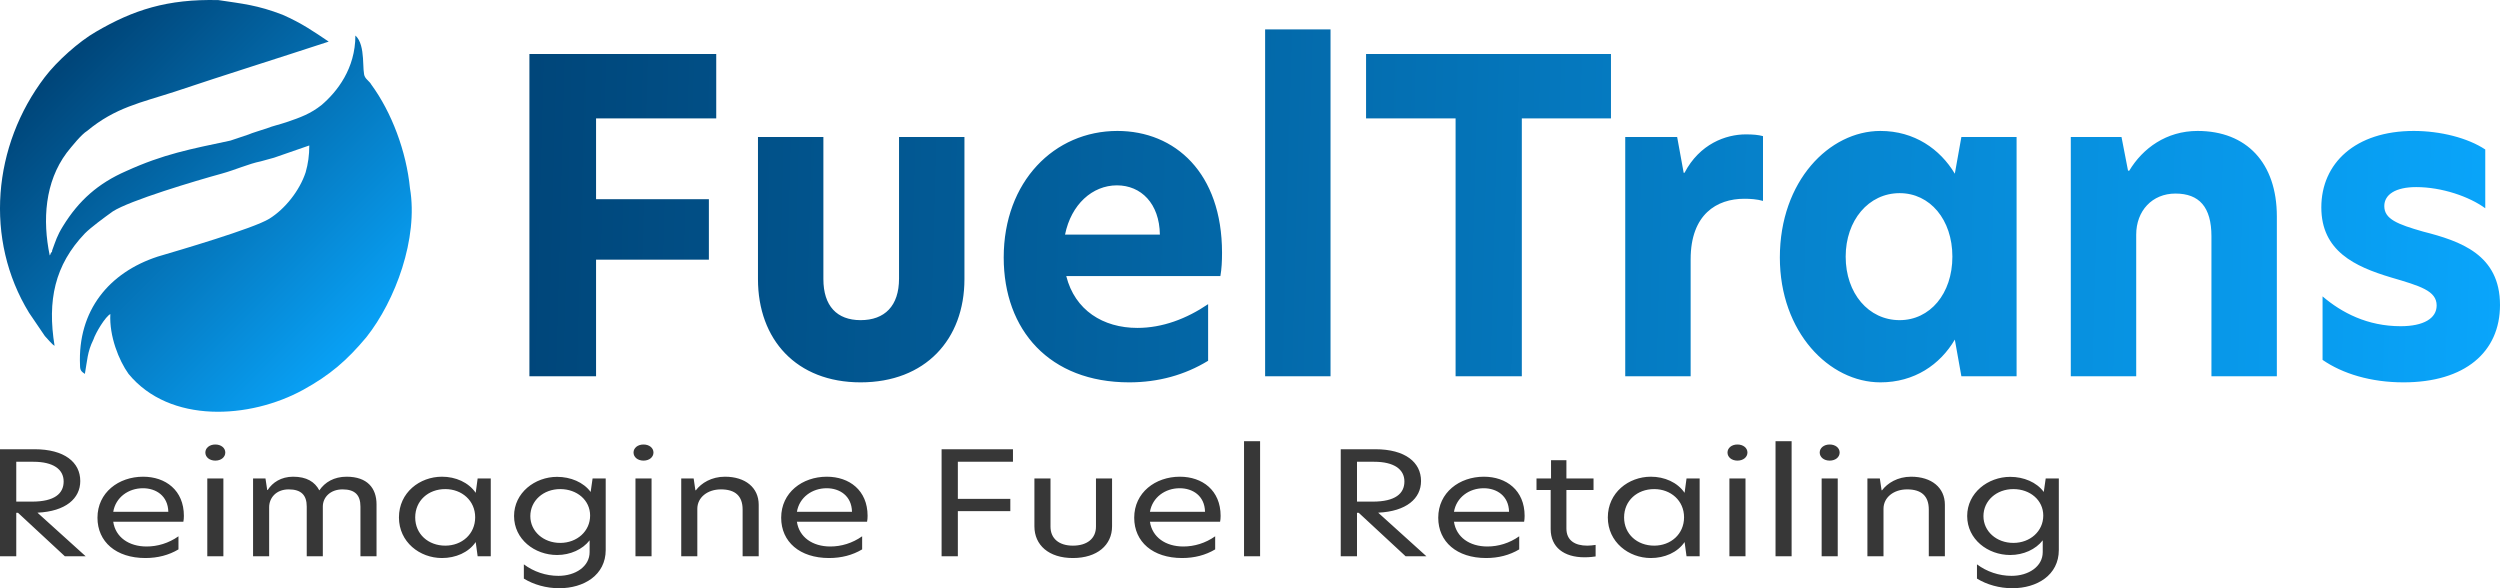
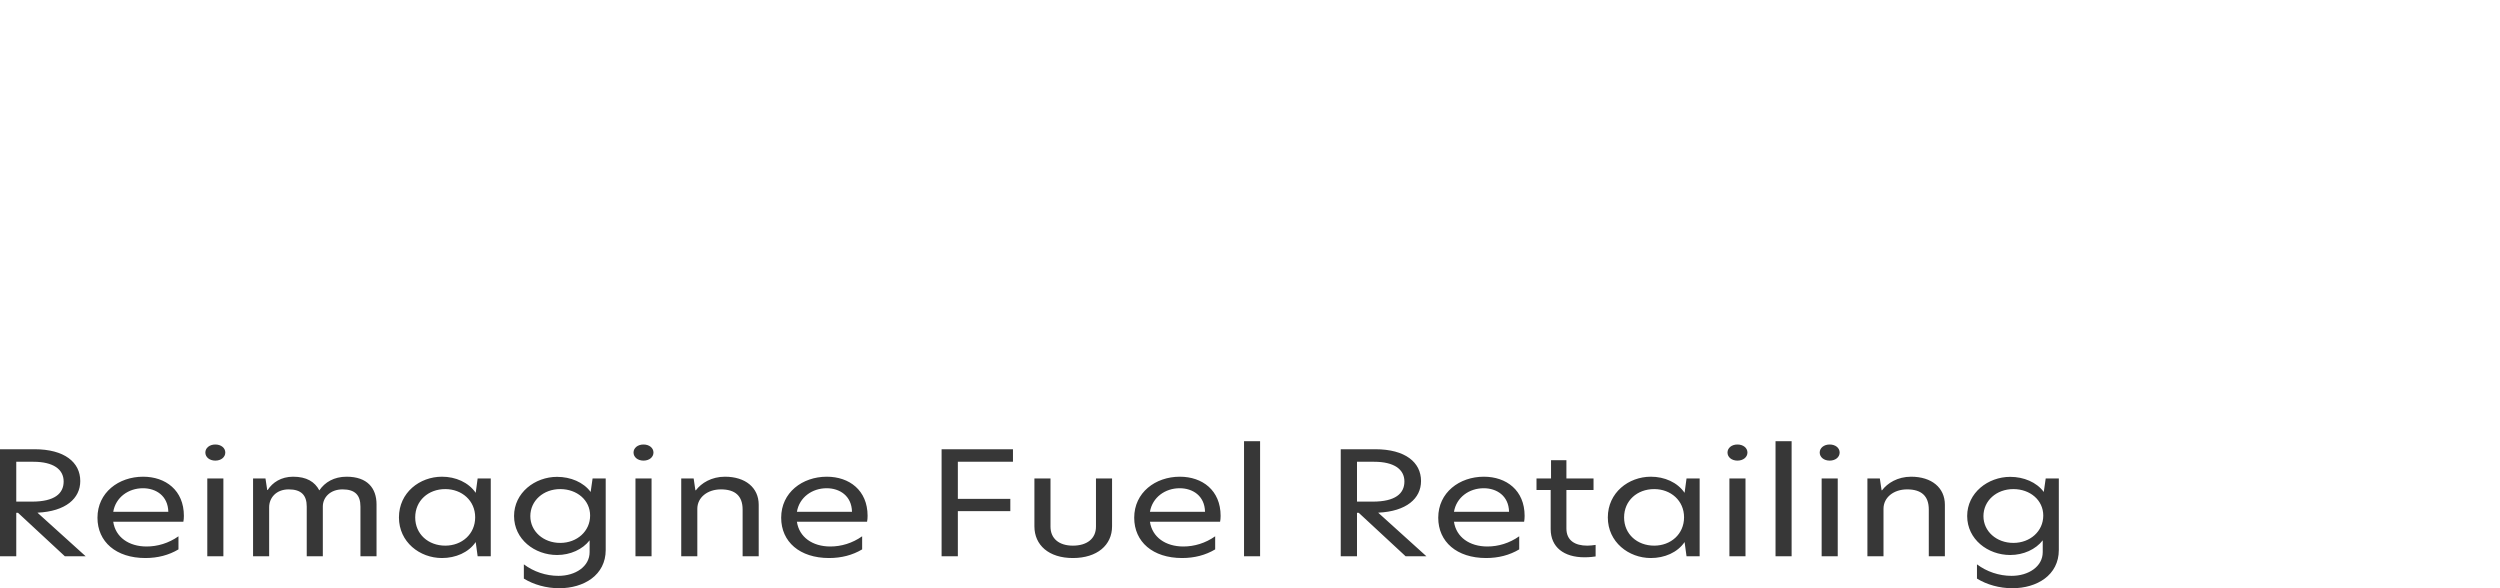
<svg xmlns="http://www.w3.org/2000/svg" width="85" height="20" viewBox="0 0 85 20" fill="none">
-   <path fill-rule="evenodd" clip-rule="evenodd" d="M4.288 5.818C3.339 6.233 2.68 6.815 2.143 7.687C1.937 8.019 1.896 8.185 1.772 8.518C1.772 8.559 1.772 8.559 1.731 8.601C1.69 8.684 1.731 8.642 1.69 8.684C1.442 7.479 1.525 6.192 2.267 5.195C2.432 4.987 2.762 4.572 2.968 4.447C3.917 3.658 4.783 3.492 5.938 3.118C7.67 2.537 9.402 1.997 11.176 1.415C10.681 1.083 10.269 0.792 9.609 0.502C8.743 0.169 8.248 0.128 7.423 0.003C5.69 -0.038 4.536 0.335 3.257 1.083C2.68 1.415 1.937 2.08 1.525 2.62C-0.249 4.946 -0.538 8.144 0.989 10.636L1.525 11.425C1.607 11.508 1.772 11.716 1.855 11.757C1.607 10.221 1.855 9.016 2.886 7.936C3.092 7.729 3.546 7.396 3.834 7.189C4.412 6.815 6.639 6.15 7.546 5.901C8 5.776 8.454 5.569 8.866 5.486L9.32 5.361L10.516 4.946C10.516 5.278 10.475 5.569 10.392 5.859C10.186 6.483 9.691 7.106 9.155 7.438C8.619 7.77 6.062 8.518 5.36 8.725C3.711 9.265 2.638 10.553 2.721 12.422C2.721 12.588 2.762 12.63 2.886 12.713C2.968 12.256 2.968 11.965 3.174 11.55C3.257 11.301 3.587 10.761 3.752 10.678C3.711 11.425 4.041 12.256 4.371 12.713C5.773 14.416 8.495 14.249 10.31 13.253C11.217 12.754 11.795 12.256 12.455 11.467C13.444 10.221 14.228 8.102 13.939 6.399C13.816 5.153 13.321 3.824 12.62 2.869C12.578 2.786 12.455 2.703 12.413 2.62C12.29 2.454 12.455 1.54 12.083 1.208C12.083 2.329 11.465 3.118 10.928 3.575C10.557 3.866 10.227 3.99 9.732 4.157C9.485 4.24 9.279 4.281 9.072 4.364C8.949 4.406 8.536 4.53 8.454 4.572L7.835 4.78C6.474 5.07 5.567 5.236 4.288 5.818Z" fill="url(#paint0_linear_589_177)" />
-   <path d="M18 12.794H20.266V8.829H24.102V6.772H20.266V4.026H24.352V1.837H18V12.794ZM29.26 13C31.457 13 32.791 11.546 32.791 9.49V4.657H30.567V9.475C30.567 10.4 30.081 10.885 29.26 10.885C28.454 10.885 27.995 10.4 27.995 9.49V4.657H25.771V9.49C25.771 11.546 27.078 13 29.26 13ZM41.549 8.594C41.549 5.876 39.95 4.452 37.99 4.452C35.849 4.452 34.126 6.17 34.126 8.755C34.126 11.223 35.683 13 38.393 13C39.38 13 40.284 12.75 41.076 12.266V10.341C40.339 10.841 39.519 11.149 38.671 11.149C37.504 11.149 36.545 10.547 36.253 9.387H41.493C41.535 9.152 41.549 8.887 41.549 8.594ZM36.211 7.977C36.419 6.949 37.142 6.302 37.976 6.302C38.796 6.302 39.422 6.919 39.436 7.977H36.211ZM43.014 12.794H45.238V1H43.014V12.794ZM49.49 12.794H51.742V4.026H54.773V1.837H46.446V4.026H49.49V12.794ZM55.258 12.794H57.482V8.814C57.482 7.286 58.372 6.758 59.303 6.758C59.511 6.758 59.734 6.772 59.942 6.831V4.628C59.776 4.584 59.595 4.569 59.358 4.569C58.677 4.569 57.788 4.892 57.273 5.876H57.245L57.023 4.657H55.258V12.794ZM63.934 13C65.088 13 65.964 12.398 66.464 11.546L66.687 12.794H68.564V4.657H66.687L66.464 5.906C65.964 5.069 65.088 4.452 63.934 4.452C62.197 4.452 60.515 6.155 60.515 8.755C60.515 11.296 62.197 13 63.934 13ZM64.588 10.885C63.531 10.885 62.753 9.974 62.753 8.726C62.753 7.492 63.531 6.567 64.588 6.567C65.617 6.567 66.381 7.463 66.381 8.726C66.381 9.989 65.617 10.885 64.588 10.885ZM74.716 4.452C73.66 4.452 72.853 5.039 72.395 5.803H72.353L72.131 4.657H70.407V12.794H72.631V7.977C72.631 7.169 73.173 6.581 73.965 6.581C74.772 6.581 75.189 7.037 75.189 8.035V12.794H77.413V7.36C77.413 5.539 76.384 4.452 74.716 4.452ZM82.067 4.452C80.079 4.452 78.925 5.553 78.925 7.051C78.925 8.535 80.065 9.064 81.289 9.431C82.289 9.725 82.846 9.886 82.846 10.386C82.846 10.826 82.401 11.091 81.622 11.091C80.496 11.091 79.621 10.635 78.967 10.077V12.236C79.648 12.706 80.607 13 81.719 13C83.805 13 85 11.972 85 10.371C85 8.652 83.652 8.197 82.386 7.874C81.511 7.624 81.066 7.448 81.066 7.007C81.066 6.611 81.455 6.361 82.15 6.361C83.026 6.361 83.957 6.684 84.499 7.081V5.083C83.902 4.687 82.971 4.452 82.067 4.452Z" fill="url(#paint1_linear_589_177)" />
  <path d="M1.273 17.431C2.236 17.387 2.729 16.947 2.729 16.355C2.729 15.719 2.194 15.274 1.171 15.274H0V18.914H0.553V17.436H0.613L2.206 18.914H2.914L1.273 17.431ZM0.553 17.055V15.7H1.136C1.808 15.7 2.164 15.954 2.164 16.37C2.164 16.781 1.855 17.055 1.088 17.055H0.553ZM6.252 17.539C6.252 16.668 5.628 16.208 4.866 16.208C4.034 16.208 3.314 16.747 3.314 17.603C3.314 18.42 3.945 18.973 4.944 18.973C5.36 18.973 5.741 18.875 6.068 18.679V18.234C5.735 18.469 5.354 18.581 4.985 18.581C4.379 18.581 3.927 18.263 3.85 17.74H6.234C6.246 17.681 6.252 17.617 6.252 17.539ZM3.85 17.402C3.933 16.908 4.367 16.6 4.86 16.6C5.301 16.6 5.711 16.854 5.723 17.402H3.85ZM7.321 15.661C7.517 15.661 7.66 15.543 7.66 15.386C7.66 15.23 7.517 15.113 7.321 15.113C7.125 15.113 6.982 15.23 6.982 15.386C6.982 15.543 7.125 15.661 7.321 15.661ZM7.048 18.914H7.595V16.267H7.048V18.914ZM11.785 16.208C11.357 16.208 11.047 16.394 10.857 16.673C10.703 16.38 10.423 16.208 9.965 16.208C9.561 16.208 9.264 16.404 9.103 16.659H9.085L9.026 16.267H8.604V18.914H9.151V17.246C9.151 16.933 9.383 16.639 9.817 16.639C10.245 16.639 10.429 16.84 10.429 17.221V18.914H10.976V17.221C10.976 16.918 11.22 16.639 11.648 16.639C12.076 16.639 12.255 16.84 12.255 17.221V18.914H12.802V17.148C12.802 16.595 12.487 16.208 11.785 16.208ZM15.027 18.973C15.49 18.973 15.93 18.787 16.174 18.43L16.24 18.914H16.686V16.267H16.24L16.174 16.756C15.93 16.399 15.49 16.208 15.027 16.208C14.271 16.208 13.564 16.747 13.564 17.593C13.564 18.43 14.271 18.973 15.027 18.973ZM15.139 18.552C14.563 18.552 14.117 18.16 14.117 17.593C14.117 17.021 14.563 16.629 15.139 16.629C15.704 16.629 16.156 17.021 16.156 17.588C16.156 18.16 15.704 18.552 15.139 18.552ZM18.941 16.213C18.185 16.213 17.478 16.756 17.478 17.544C17.478 18.337 18.179 18.87 18.941 18.87C19.392 18.87 19.809 18.679 20.047 18.371V18.772C20.047 19.261 19.565 19.579 18.988 19.579C18.56 19.579 18.144 19.437 17.811 19.188V19.672C18.144 19.878 18.578 20 19.012 20C19.85 20 20.594 19.555 20.594 18.699V16.267H20.148L20.082 16.727C19.838 16.394 19.398 16.213 18.941 16.213ZM19.047 16.629C19.618 16.629 20.064 17.006 20.064 17.529C20.064 18.063 19.618 18.459 19.047 18.459C18.477 18.459 18.031 18.067 18.031 17.549C18.031 17.021 18.477 16.629 19.047 16.629ZM21.879 15.661C22.076 15.661 22.218 15.543 22.218 15.386C22.218 15.23 22.076 15.113 21.879 15.113C21.683 15.113 21.54 15.23 21.54 15.386C21.54 15.543 21.683 15.661 21.879 15.661ZM21.606 18.914H22.153V16.267H21.606V18.914ZM24.648 16.208C24.191 16.208 23.846 16.424 23.661 16.668H23.643L23.584 16.267H23.162V18.914H23.709V17.299C23.709 16.913 24.054 16.639 24.512 16.639C24.993 16.639 25.249 16.859 25.249 17.324V18.914H25.796V17.162C25.796 16.58 25.344 16.208 24.648 16.208ZM29.498 17.539C29.498 16.668 28.873 16.208 28.112 16.208C27.279 16.208 26.56 16.747 26.56 17.603C26.56 18.42 27.19 18.973 28.189 18.973C28.606 18.973 28.986 18.875 29.313 18.679V18.234C28.98 18.469 28.6 18.581 28.231 18.581C27.625 18.581 27.172 18.263 27.095 17.74H29.48C29.492 17.681 29.498 17.617 29.498 17.539ZM27.095 17.402C27.178 16.908 27.613 16.6 28.106 16.6C28.546 16.6 28.956 16.854 28.968 17.402H27.095ZM32.014 18.914H32.567V17.378H34.351V16.962H32.567V15.7H34.441V15.274H32.014V18.914ZM36.478 18.973C37.305 18.973 37.81 18.532 37.81 17.896V16.267H37.263V17.906C37.263 18.312 36.96 18.552 36.478 18.552C36.008 18.552 35.717 18.312 35.717 17.906V16.267H35.17V17.896C35.17 18.532 35.657 18.973 36.478 18.973ZM41.501 17.539C41.501 16.668 40.876 16.208 40.115 16.208C39.283 16.208 38.563 16.747 38.563 17.603C38.563 18.42 39.193 18.973 40.192 18.973C40.609 18.973 40.989 18.875 41.316 18.679V18.234C40.983 18.469 40.603 18.581 40.234 18.581C39.628 18.581 39.175 18.263 39.098 17.74H41.483C41.495 17.681 41.501 17.617 41.501 17.539ZM39.098 17.402C39.182 16.908 39.616 16.6 40.109 16.6C40.55 16.6 40.96 16.854 40.971 17.402H39.098ZM42.297 18.914H42.843V15H42.297V18.914ZM46.858 17.431C47.821 17.387 48.315 16.947 48.315 16.355C48.315 15.719 47.78 15.274 46.757 15.274H45.585V18.914H46.138V17.436H46.198L47.792 18.914H48.499L46.858 17.431ZM46.138 17.055V15.7H46.721C47.393 15.7 47.75 15.954 47.75 16.37C47.75 16.781 47.441 17.055 46.673 17.055H46.138ZM51.837 17.539C51.837 16.668 51.213 16.208 50.452 16.208C49.619 16.208 48.9 16.747 48.9 17.603C48.9 18.42 49.53 18.973 50.529 18.973C50.946 18.973 51.326 18.875 51.653 18.679V18.234C51.32 18.469 50.939 18.581 50.571 18.581C49.964 18.581 49.512 18.263 49.435 17.74H51.82C51.831 17.681 51.837 17.617 51.837 17.539ZM49.435 17.402C49.518 16.908 49.952 16.6 50.446 16.6C50.886 16.6 51.296 16.854 51.308 17.402H49.435ZM53.258 15.646H52.735V16.267H52.241V16.659H52.723V17.989C52.723 18.606 53.175 18.948 53.871 18.948C54.049 18.948 54.192 18.929 54.251 18.919V18.527C54.15 18.542 54.055 18.552 53.966 18.552C53.556 18.552 53.258 18.381 53.258 17.97V16.659H54.18V16.267H53.258V15.646ZM56.129 18.973C56.593 18.973 57.033 18.787 57.276 18.43L57.342 18.914H57.788V16.267H57.342L57.276 16.756C57.033 16.399 56.593 16.208 56.129 16.208C55.374 16.208 54.666 16.747 54.666 17.593C54.666 18.43 55.374 18.973 56.129 18.973ZM56.242 18.552C55.665 18.552 55.219 18.16 55.219 17.593C55.219 17.021 55.665 16.629 56.242 16.629C56.807 16.629 57.258 17.021 57.258 17.588C57.258 18.16 56.807 18.552 56.242 18.552ZM59.073 15.661C59.27 15.661 59.413 15.543 59.413 15.386C59.413 15.23 59.27 15.113 59.073 15.113C58.877 15.113 58.735 15.23 58.735 15.386C58.735 15.543 58.877 15.661 59.073 15.661ZM58.8 18.914H59.347V16.267H58.8V18.914ZM60.368 18.914H60.915V15H60.368V18.914ZM62.209 15.661C62.406 15.661 62.548 15.543 62.548 15.386C62.548 15.23 62.406 15.113 62.209 15.113C62.013 15.113 61.87 15.23 61.87 15.386C61.87 15.543 62.013 15.661 62.209 15.661ZM61.936 18.914H62.483V16.267H61.936V18.914ZM64.978 16.208C64.521 16.208 64.176 16.424 63.991 16.668H63.974L63.914 16.267H63.492V18.914H64.039V17.299C64.039 16.913 64.384 16.639 64.842 16.639C65.323 16.639 65.579 16.859 65.579 17.324V18.914H66.126V17.162C66.126 16.58 65.674 16.208 64.978 16.208ZM68.347 16.213C67.592 16.213 66.884 16.756 66.884 17.544C66.884 18.337 67.586 18.87 68.347 18.87C68.799 18.87 69.215 18.679 69.453 18.371V18.772C69.453 19.261 68.972 19.579 68.394 19.579C67.966 19.579 67.55 19.437 67.217 19.188V19.672C67.55 19.878 67.984 20 68.418 20C69.257 20 70 19.555 70 18.699V16.267H69.554L69.488 16.727C69.245 16.394 68.805 16.213 68.347 16.213ZM68.454 16.629C69.025 16.629 69.471 17.006 69.471 17.529C69.471 18.063 69.025 18.459 68.454 18.459C67.883 18.459 67.437 18.067 67.437 17.549C67.437 17.021 67.883 16.629 68.454 16.629Z" fill="#373737" />
  <defs>
    <linearGradient id="paint0_linear_589_177" x1="1.591" y1="2.864" x2="11.773" y2="13.046" gradientUnits="userSpaceOnUse">
      <stop stop-color="#00467A" />
      <stop offset="1" stop-color="#09A5FB" />
    </linearGradient>
    <linearGradient id="paint1_linear_589_177" x1="18" y1="7.316" x2="85.003" y2="9.111" gradientUnits="userSpaceOnUse">
      <stop stop-color="#00467A" />
      <stop offset="1" stop-color="#09A5FB" />
    </linearGradient>
  </defs>
</svg>